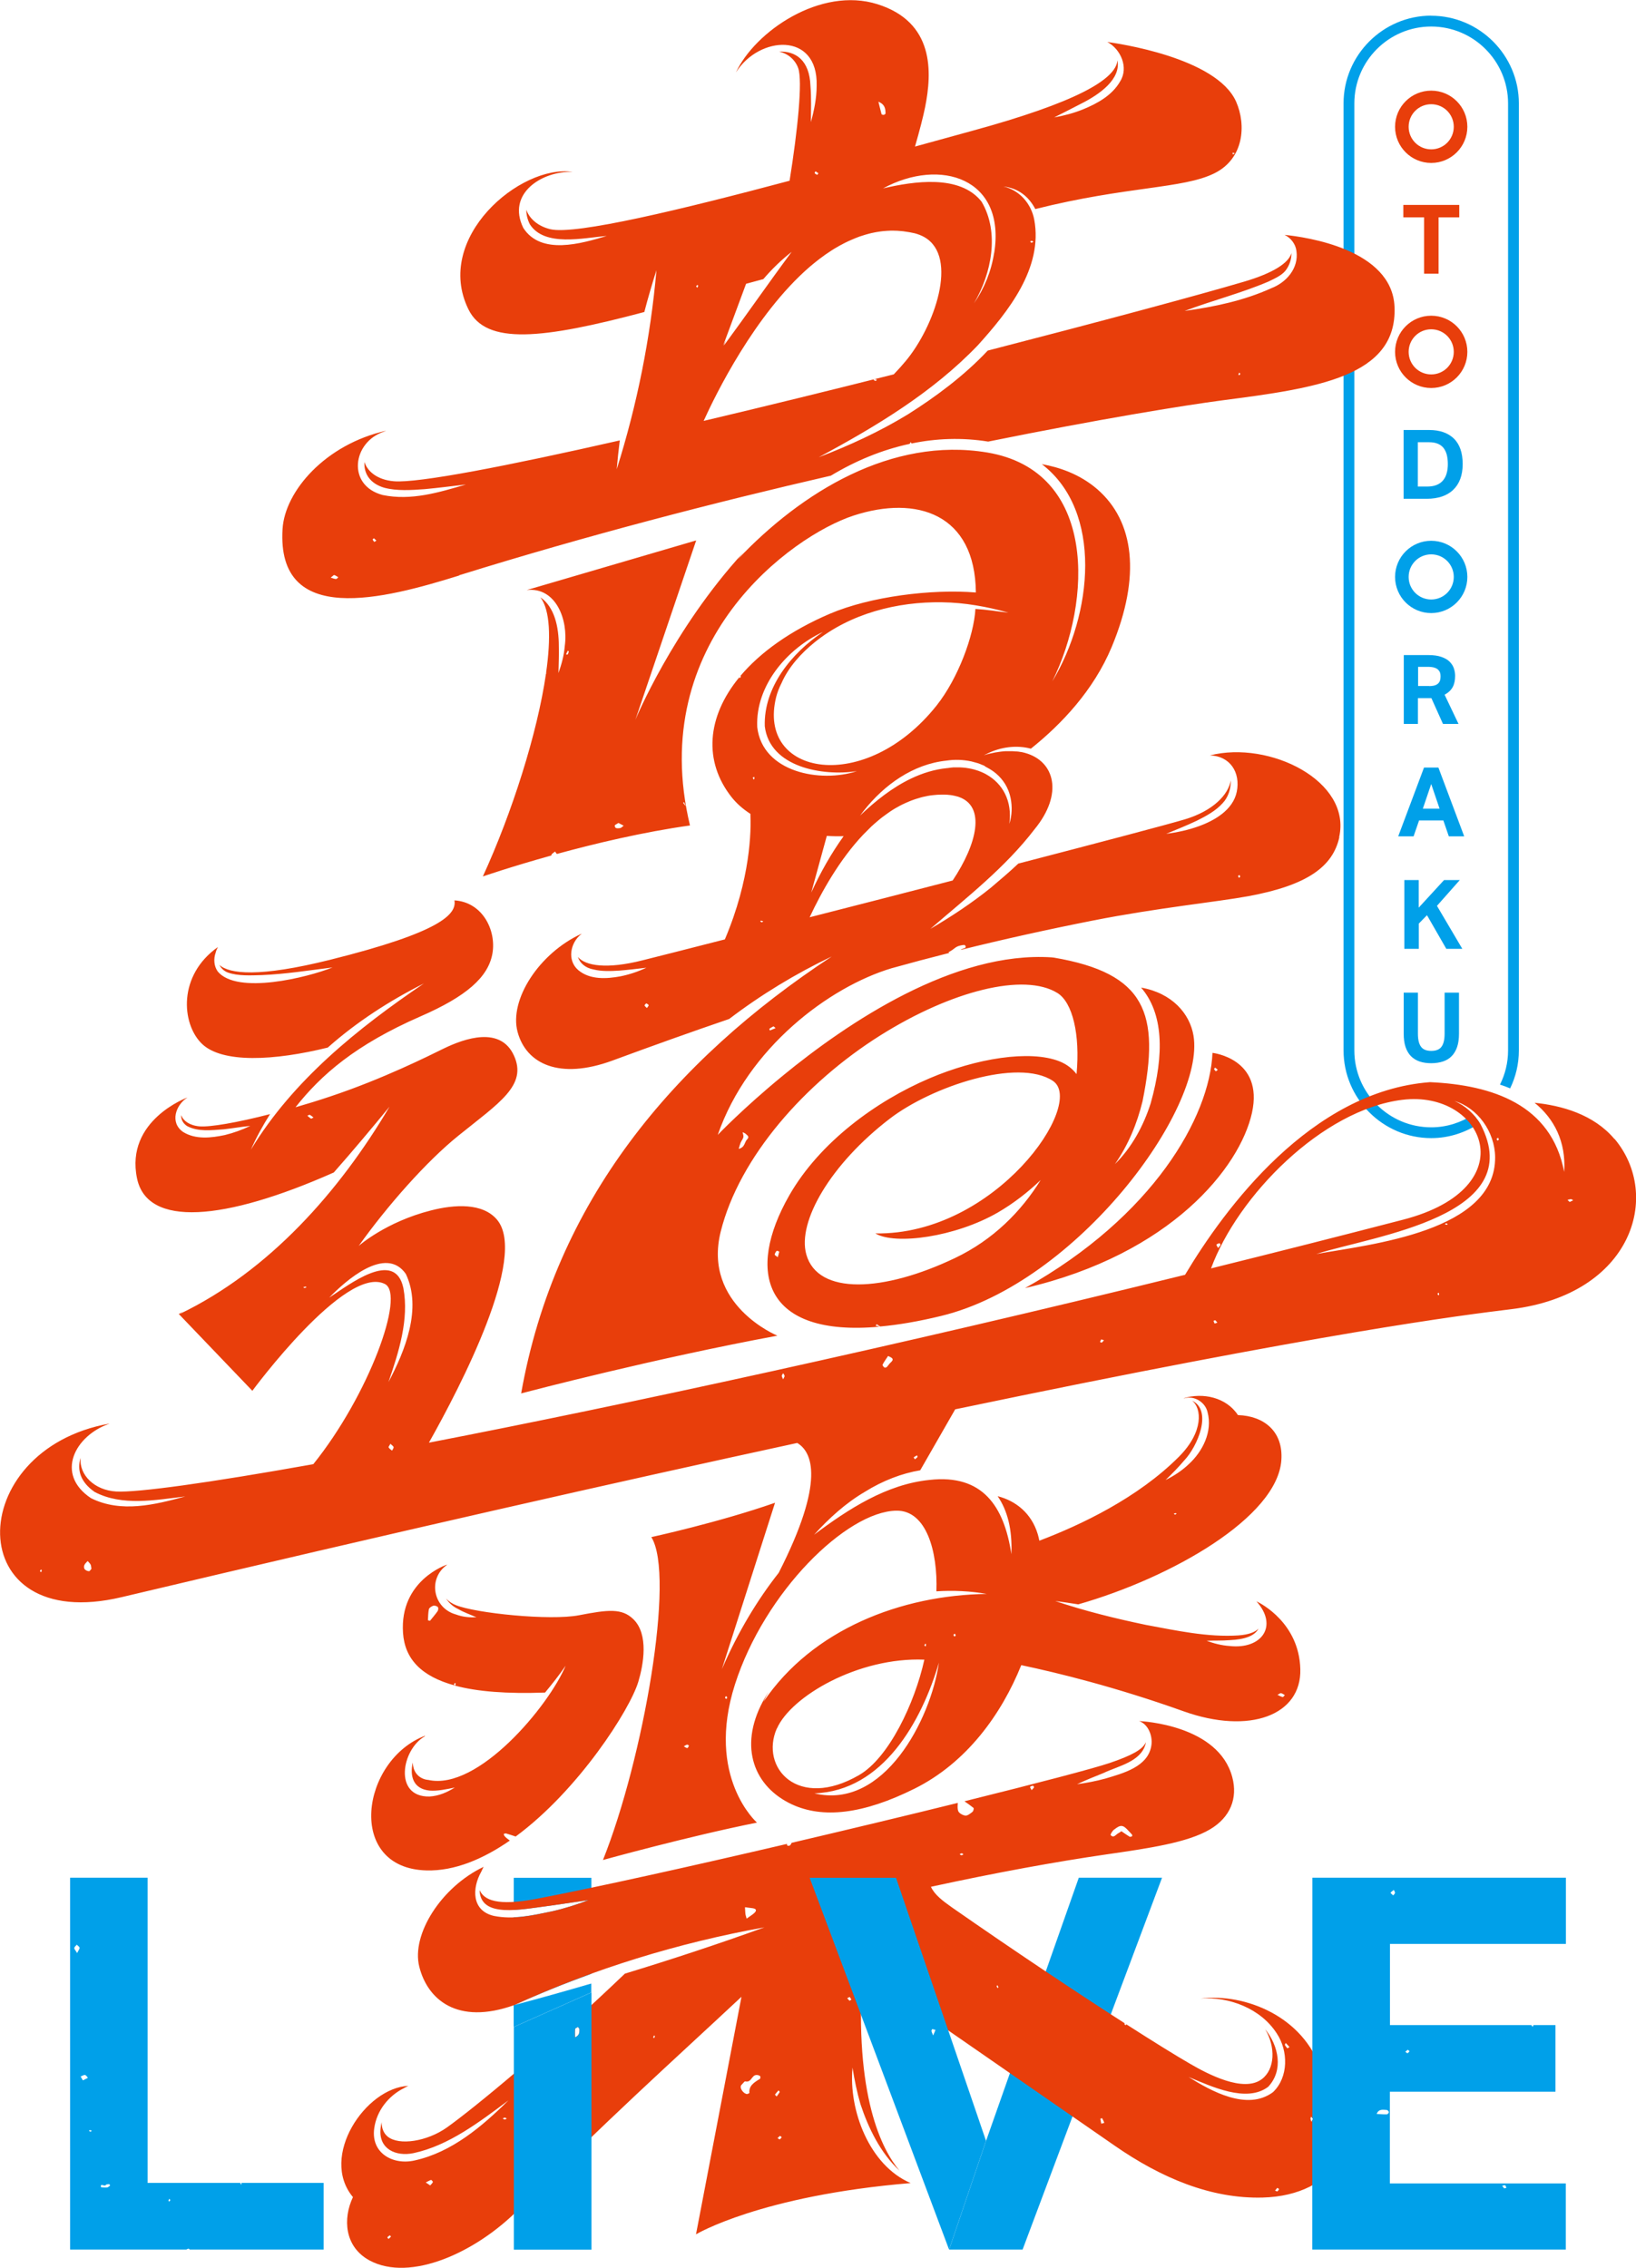
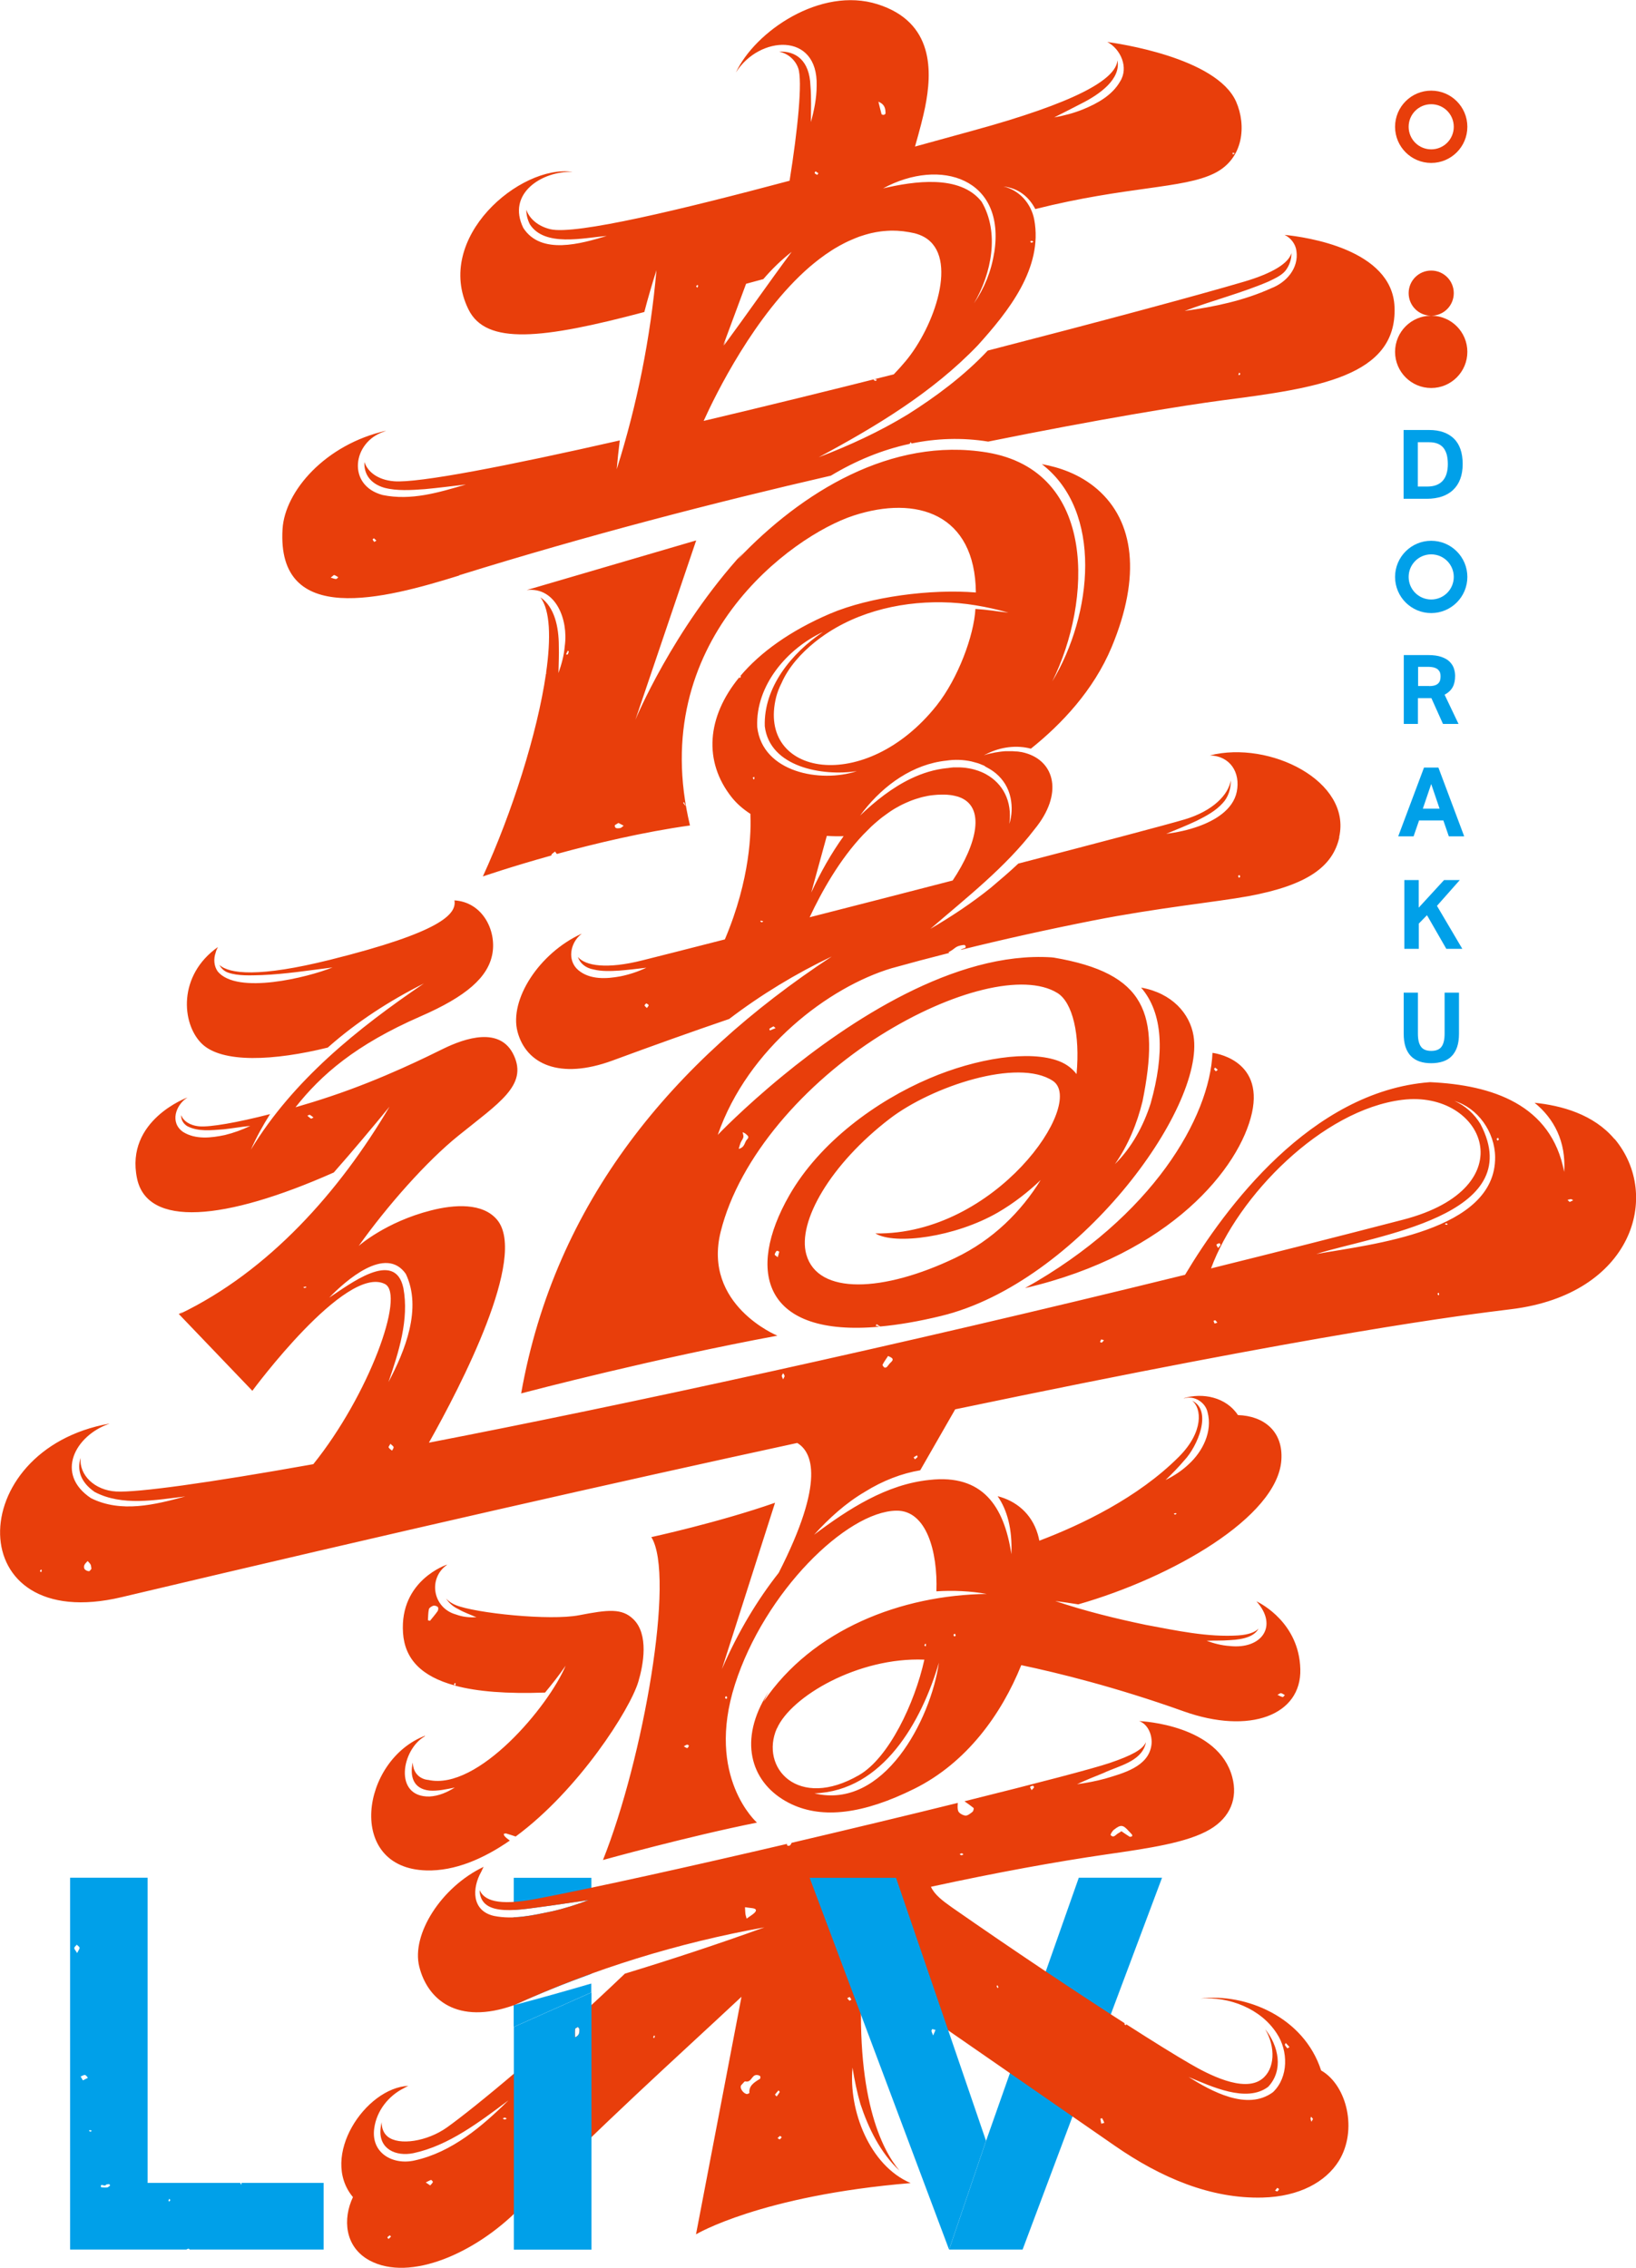
<svg xmlns="http://www.w3.org/2000/svg" id="_レイヤー_2" data-name="レイヤー 2" viewBox="0 0 181.98 252.2">
  <defs>
    <style>
      .cls-1 {
        fill: #e83e0b;
      }

      .cls-2 {
        fill: #00a0e9;
      }
    </style>
  </defs>
  <g id="logo">
    <g>
      <g>
        <path class="cls-2" d="M156.12,110.39h1.6v4.56c0,.65.11,1.13.34,1.45.23.32.61.47,1.15.47s.92-.16,1.14-.47c.23-.31.34-.8.34-1.45v-4.56h1.6v4.56c0,.58-.07,1.08-.21,1.49-.14.41-.35.76-.61,1.02-.26.27-.59.46-.97.59-.38.12-.81.19-1.29.19s-.92-.06-1.3-.19c-.38-.13-.7-.33-.97-.6-.26-.27-.46-.61-.6-1.03s-.2-.92-.2-1.5v-4.52Z" />
-         <path class="cls-2" d="M159.2,1.74c-5.36,0-9.75,4.39-9.75,9.75v105.33c0,5.36,4.39,9.75,9.75,9.75,2,0,3.85-.63,5.4-1.67-.21-.33-.46-.65-.73-.94-1.35.88-2.95,1.41-4.67,1.41-4.72,0-8.55-3.84-8.55-8.55V11.5c0-4.72,3.84-8.55,8.55-8.55s8.55,3.84,8.55,8.55v105.33c0,1.36-.33,2.65-.9,3.79.38.12.76.26,1.13.42.62-1.28.97-2.7.97-4.21V11.5c0-5.36-4.39-9.75-9.75-9.75Z" />
        <path class="cls-2" d="M156.12,47.82h2.86c1.17,0,2.08.32,2.74.95.65.64.98,1.58.98,2.83,0,.64-.09,1.19-.27,1.67-.18.48-.44.88-.79,1.21-.34.33-.76.57-1.25.74-.49.16-1.05.25-1.67.25h-2.59v-7.65ZM158.75,54.11c.41,0,.77-.06,1.06-.18.29-.12.53-.29.71-.51.18-.22.32-.48.4-.79.09-.3.13-.64.13-1.02s-.04-.71-.11-1.01c-.08-.3-.2-.56-.36-.77-.16-.21-.38-.37-.64-.48-.26-.11-.58-.17-.96-.17h-1.27v4.93h1.03Z" />
        <path class="cls-2" d="M156.16,72.85h2.71c.6,0,1.09.07,1.48.21.39.14.7.32.92.55.22.23.38.48.46.75.09.27.13.55.13.81,0,.49-.09.91-.27,1.24-.18.34-.48.62-.9.85l1.55,3.25h-1.73l-1.29-2.87h-1.5v2.87h-1.57v-7.65ZM158.98,76.3c.25,0,.46-.03.62-.08s.3-.13.39-.23c.1-.1.16-.21.2-.35.04-.14.05-.29.05-.45,0-.14-.02-.27-.06-.39-.04-.12-.12-.23-.22-.33s-.25-.17-.43-.23c-.18-.05-.41-.08-.69-.08h-1.1v2.13h1.24Z" />
        <path class="cls-2" d="M156.2,97.87h1.61v3.07l2.82-3.07h1.75l-2.54,2.87,2.82,4.78h-1.78l-2.15-3.74-.91.93v2.81h-1.61v-7.65Z" />
        <path class="cls-2" d="M159.2,60.14c-2.22,0-4.02,1.8-4.02,4.02s1.8,4.02,4.02,4.02,4.02-1.8,4.02-4.02-1.8-4.02-4.02-4.02ZM159.2,66.67c-1.39,0-2.51-1.12-2.51-2.51s1.12-2.51,2.51-2.51,2.51,1.12,2.51,2.51-1.12,2.51-2.51,2.51Z" />
        <path class="cls-2" d="M160.01,85.36h-1.61l-2.87,7.65h1.71l.61-1.77h2.7l.61,1.77h1.71l-2.87-7.65ZM158.27,89.93l.93-2.74.93,2.74h-1.87Z" />
      </g>
      <path class="cls-2" d="M57.18,222.99c2.82-1.28,5.69-2.43,8.6-3.48v-10.68h-8.63v3.57c1.33-.06,2.82-.32,4.12-.48l4.19-.61c-1.33.51-2.69.94-4.07,1.25-1.39.29-2.81.6-4.25.66v12.2l8.63-3.84v-.99c-2.85.83-5.71,1.64-8.6,2.4Z" />
      <path class="cls-2" d="M109.69,238.07l10.31-29.25h9.26l-15.51,41.35h-8.17l4.11-12.1Z" />
      <path class="cls-1" d="M51.06,63.98c14.23-4.43,28.53-8.13,41.36-11.08,2.74-1.65,5.69-2.88,8.78-3.54.01-.07.07-.13.11-.2.02.05.05.11.08.16,2.76-.57,5.62-.68,8.53-.21,12.25-2.48,21.7-4.02,26.14-4.6,10.36-1.35,19.37-2.59,19.06-10.37-.25-6.43-9.85-7.78-12.23-8.02.69.33,1.23,1.02,1.32,1.8.27,1.91-1.12,3.49-2.79,4.13-3.07,1.39-6.34,2.07-9.65,2.53,3.08-1.16,6.31-1.98,9.31-3.26.71-.34,1.49-.69,1.91-1.22.44-.56.69-1.3.66-2,0,.04-.01.08-.02.12-.36,1.06-2.02,2.15-5.23,3.1-5.37,1.58-16.12,4.47-28.53,7.67-2.61,2.78-5.75,5.12-8.91,7.11-3.14,1.91-6.48,3.45-9.89,4.75,6.37-3.42,12.66-7.2,17.68-12.43,3.4-3.76,7.3-8.62,6.29-14.01-.34-1.76-1.63-3.26-3.42-3.67,1.7.19,2.85,1.18,3.54,2.51,10.21-2.56,16.41-2.24,19.91-3.97,3.31-1.63,3.57-5.38,2.43-7.97-2.19-4.95-13.38-6.51-14.33-6.64,1.47.77,2.41,2.83,1.43,4.38-.88,1.55-2.54,2.46-4.1,3.1-1.05.43-2.13.71-3.24.91,1-.51,1.99-1,2.96-1.51,2.21-1.1,4.47-2.79,4.08-4.84-.18,2.15-4.7,4.71-16.16,7.84-1.84.5-4,1.1-6.36,1.75.51-1.77.92-3.36,1.12-4.36.79-3.93,1.04-9.47-5.29-11.47-6.33-2-13.63,3.03-15.75,7.59,2.56-4.1,9.15-4.56,8.98,1.47,0,1.39-.28,2.74-.64,4.05.01-1.36.06-2.71-.05-4.03-.1-2.86-1.65-3.89-3.5-3.81,1.06.22,1.83.97,2.14,1.84.5,1.42-.06,6.89-.96,12.52-11.89,3.17-23.84,6.06-26.62,5.39-1.38-.33-2.34-1.19-2.66-2.16-.01.5.1,1.04.39,1.62,1.64,2.54,5.96,1.5,8.55,1.29-2.83.85-7.31,2.17-9.28-.89-1.88-3.84,2.08-6.34,5.48-6.24,0,0,0,0,0,0-5.81-.85-15.49,7.35-11.58,15.3,1.96,3.99,8.2,3.31,19.56.29.41-1.56.86-3.11,1.35-4.65-.66,7.51-2.15,14.95-4.42,22.14.09-1.07.21-2.14.34-3.21-12.52,2.84-22.42,4.77-25.13,4.54-1.81-.15-2.93-1.07-3.27-2.14-.08,1.23.56,2.39,2.23,2.87,1.39.36,2.94.26,4.46.15,1.52-.14,3.06-.34,4.6-.52-3,.88-6.08,1.83-9.27,1.17-4.02-1.07-3.34-5.9.14-7.04.09-.04.17-.08.26-.11-6.76,1.51-11.27,6.72-11.53,10.92-.68,10.96,11.31,7.78,19.66,5.18ZM137.85,41.44c.04.05.12.1.11.14,0,.05-.07.1-.12.15-.03-.03-.09-.06-.08-.08.01-.07.05-.13.09-.21ZM114.81,26.78s.09.08.14.13c-.08.03-.16.06-.23.09-.05-.05-.09-.1-.14-.15.08-.03.16-.07.23-.07ZM137.11,16.98c.08.02.15.03.24.05-.05.04-.08.09-.13.12-.03.01-.11,0-.11-.01,0-.05,0-.1,0-.15ZM97.4,42.36c-.08-.01-.16-.07-.23-.11.04-.03.07-.08.11-.08.08,0,.17.03.26.05-.05.05-.1.14-.13.14ZM110.58,28.13c-.31,2.02-1.09,3.95-2.24,5.6,1.96-3.31,2.87-7.89.84-11.31-2.41-3.05-7.55-2.26-10.95-1.47,6.36-3.45,13.68-1.14,12.36,7.18ZM98.5,12.65s-.13.12-.21.13c-.07,0-.22-.04-.23-.08-.12-.43-.22-.87-.35-1.39.76.32.79.83.79,1.34ZM90.71,19.05c.11.07.21.14.33.22-.06.07-.1.13-.14.18-.1-.06-.21-.11-.28-.19-.03-.03.06-.14.09-.21ZM82.99,31.56c.62-.17,1.27-.34,1.92-.52.95-1.11,2-2.13,3.15-3.03-2.59,3.49-4.96,6.92-7.54,10.42.08-.2.16-.39.25-.59-.11.19-.23.4-.33.59l2.55-6.87ZM90.06,29.68c.15-.13.31-.26.47-.39.13-.11.27-.22.4-.32.18-.14.37-.29.56-.42.21-.16.42-.31.64-.45.14-.1.28-.19.42-.28.2-.13.4-.25.6-.36.15-.09.31-.18.47-.26.24-.13.47-.25.71-.36.12-.06.24-.11.36-.16.3-.13.61-.26.91-.37.08-.03.17-.05.25-.08.27-.09.54-.17.81-.24.09-.02.19-.05.28-.07.33-.07.66-.14,1-.18.08-.01.16-.02.25-.03.31-.03.62-.05.93-.06.06,0,.12,0,.17,0,.36,0,.71.02,1.07.06.08,0,.17.02.25.03.37.05.74.11,1.12.2,0,0,0,0,0,0,.2.05.38.11.56.18.02,0,.03.01.05.02.17.07.33.14.48.23,3.87,2.21,1.09,10.01-2.09,13.8-.4.48-.84.97-1.31,1.46-7.06,1.78-14.31,3.56-21.15,5.18,1.3-2.87,5.67-11.83,11.79-17.13ZM77.57,31.68s.09.07.09.1c-.02.08-.06.15-.09.22-.05-.05-.13-.11-.13-.16,0-.05.09-.1.14-.15ZM41.6,59.87c.09.08.18.17.27.25-.06.04-.13.08-.24.15-.06-.09-.14-.17-.18-.27-.01-.03.09-.09.14-.14ZM37.18,63.95c.16.05.3.16.45.25-.08.07-.17.19-.25.19-.16,0-.31-.07-.59-.15.21-.16.33-.31.39-.29ZM148.96,93.1c1.41-6.23-7.74-10.78-14.38-9.09,2.23.05,3.43,1.88,2.99,4.05-.42,2.02-2.47,3.19-4.21,3.82-1.18.43-2.41.69-3.64.85,1.15-.47,2.29-.93,3.39-1.45,1.04-.52,2.13-1.1,2.9-1.97.6-.63.93-1.6.89-2.53-.24,1.58-1.96,3.4-5.1,4.34-1.98.59-9.45,2.56-18.53,4.92-.99.94-2.04,1.82-3.05,2.68-2.12,1.71-4.39,3.21-6.73,4.58,4.05-3.5,8.33-6.82,11.59-11.08,3.23-3.93,2.25-7.56-1.03-8.48h0s0,0,0,0c-.15-.04-.3-.08-.46-.11-.02,0-.04,0-.05,0-.14-.03-.29-.05-.43-.06-.03,0-.07,0-.1,0-.13-.01-.27-.02-.41-.03-.04,0-.09,0-.14,0-.13,0-.26,0-.4,0-.06,0-.11,0-.17,0-.13,0-.26.02-.39.03-.06,0-.13.01-.19.02-.13.02-.26.04-.39.06-.07.01-.14.02-.21.03-.14.03-.28.06-.42.09-.07.02-.13.03-.2.04-.21.05-.42.11-.64.18.1-.06.21-.1.31-.15-.02,0-.04.02-.06.03,1.63-.84,3.44-1.02,4.97-.61,3.38-2.7,6.97-6.47,8.99-11.31,3.29-7.9,2.5-13.99-1.61-17.55-1.97-1.7-4.28-2.45-6.16-2.78,6.82,5.23,5.65,16.73,1.16,24.16,4.4-8.85,5.05-23.41-7.25-25.46-10.64-1.76-20.65,4.41-27.73,11.88.21-.26.42-.52.63-.78-7.87,8.58-12.02,18.62-12.02,18.62l6.76-19.94-18.85,5.52c3.23-.37,4.65,3.29,4.23,6.24-.08,1.03-.36,2.03-.7,2.99.02-1.02.07-2.02.04-3.01,0-2.12-.48-4.35-2.05-5.41,1.09,1.41,1.19,4.52.63,8.43.02,0,.03,0,.05-.01h0s-.04.05-.06.08c-.95,6.59-3.78,15.48-7.02,22.54,0,0,3.1-1.07,7.62-2.33,0-.01,0-.03,0-.04.01-.14.26-.27.41-.4.06.09.14.18.2.27,4.24-1.16,9.6-2.44,14.81-3.17-4.92-20.49,11.34-32.22,18.19-34.46,7.05-2.3,13.53-.19,13.61,8.55-4.94-.4-11.73.44-16.25,2.37-4.41,1.89-7.74,4.3-9.94,6.91.03.03.05.05.05.08,0,.05-.08.1-.12.15-.02-.02-.05-.04-.07-.06-3.61,4.4-3.99,9.35-.82,13.34.55.69,1.25,1.3,2.07,1.83.09,1.84.03,7.19-2.84,13.96-4.21,1.08-7.49,1.91-9.17,2.33-3.95,1-6.35.62-7.18-.38.23.68.81,1.23,1.77,1.4.89.22,1.88.18,2.86.12.98-.08,1.98-.2,2.99-.32-.92.43-1.89.76-2.9.96-1.51.28-3.36.4-4.66-.68-1.3-1.09-.9-3.08.32-4.02,0-.01.02-.02.03-.04-4.73,2.16-8.07,7.35-7.12,10.91s4.65,5.37,10.57,3.19c4.53-1.67,8.81-3.2,12.97-4.62,3.56-2.71,7.4-5.04,11.41-6.95-17.71,11.65-30.78,27.3-34.55,48.59,1.19-.31,14.76-3.87,28.5-6.42,0,0-8.34-3.41-6.3-11.58,2.07-8.29,9.39-16.55,17.73-21.8,7.95-5,16.03-7.01,19.72-4.73,1.69,1.04,2.54,4.62,2.13,9.02-.46-.6-1.08-1.09-1.9-1.42-3.3-1.3-9.27-.33-14.48,1.9-5.89,2.51-12.18,7.08-15.57,13-4.87,8.51-2.86,15.78,10.04,14.61-.15-.04-.3-.07-.45-.11.05-.06.14-.16.14-.16.13.08.26.17.38.25h0c2-.18,4.26-.56,6.8-1.18,15.09-3.67,29.39-23.06,28.05-31.16-.41-2.46-2.39-4.74-5.83-5.35,2.45,2.84,2.63,7.33,1.06,12.89-.8,2.5-2.1,4.9-3.97,6.74,1.48-2.12,2.46-4.5,3.07-6.99,1.97-9.78.39-14.23-9.9-15.98-.07,0-.13-.01-.19-.02-10.84-.72-22.67,7.2-30,13.22.01.02.03.04.04.06-.02-.02-.03-.04-.05-.05-4.37,3.59-7.15,6.51-7.15,6.51,3.37-9.7,12.4-16.45,19.33-18.53,2.12-.59,4.26-1.16,6.44-1.71-.04-.02-.08-.04-.12-.07.13-.07.27-.14.4-.23.23-.15.42-.35.67-.44.25-.09.72-.19.78-.11.28.38-.26.33-.43.48-.02.01-.04.03-.05.04,4.67-1.16,9.52-2.24,14.73-3.27,7.15-1.41,13.82-2.07,17.24-2.7,6.65-1.22,9.42-3.32,10.15-6.55ZM63.14,72.77s-.09.02-.14.04h0s-.02-.1,0-.13c.05-.11.11-.21.17-.32.03.03.1.07.1.09-.03.11-.06.22-.11.33ZM69.01,92.09c-.25.02-.62.12-.63-.27,0-.09.24-.18.41-.3.22.12.4.21.58.3-.12.09-.24.25-.37.26ZM76.08,89.2c.05.11.11.21.16.32.01.03,0,.06,0,.09,0,0,.01.01.02.02l-.02.02s0-.03,0-.04c-.08-.11-.17-.21-.25-.33,0,0,.06-.06.1-.09ZM71.96,112.1c-.13-.13-.26-.21-.26-.29,0-.07.12-.16.19-.23.09.07.24.12.26.2.02.07-.09.17-.19.32ZM86.52,139.82c-.19-.16-.36-.24-.35-.3.03-.15.12-.29.22-.41.02-.03.3.07.29.08-.03.17-.09.35-.17.62ZM111,134.84c1.81-1.05,3.41-2.32,4.76-3.61-2.17,3.5-5.27,6.64-9.52,8.67-7.97,3.81-15.27,4.16-16.55-.39-1.03-3.66,2.73-10.07,9.27-15.09,4.7-3.61,14.27-6.78,18.15-4.22,3.74,2.47-6.37,17.19-19.74,16.97,2.19,1.32,8.91.4,13.63-2.33ZM82.41,127.03c.08-.2.24-.37.28-.57.03-.17-.05-.37-.09-.55.12.06.26.1.35.19.18.17.46.31.15.62-.31.31-.21.86-.93,1.05.08-.28.14-.51.23-.74ZM85.64,114.6c-.02-.07-.08-.17-.06-.19.14-.1.3-.19.46-.27.02,0,.11.09.23.2-.23.09-.43.18-.63.26ZM109.55,85.22c.09.05.18.1.27.15.34.18.66.39.95.63,0,0,0,0,0,0,.8.67,1.4,1.58,1.64,2.73.2.97.16,1.98-.14,2.89.36-2.57-.77-4.51-2.58-5.51-.02-.01-.04-.03-.07-.04-.14-.08-.29-.14-.44-.21-.04-.02-.09-.04-.13-.05-.14-.06-.28-.11-.42-.15-.06-.02-.12-.04-.19-.06-.13-.04-.27-.07-.4-.1-.08-.02-.17-.03-.25-.05-.12-.02-.25-.04-.38-.06-.1-.01-.21-.02-.32-.03-.11,0-.22-.02-.34-.02-.13,0-.27,0-.41,0-.09,0-.18,0-.28,0-.22.02-.44.04-.66.08-.01,0-.03,0-.04,0-1.41.14-2.75.56-4.01,1.16-2.1,1-3.99,2.51-5.68,4.12.14-.19.28-.37.42-.55,0,0,0,0,0,0,2.26-2.86,5.46-5.17,9.18-5.56.92-.14,1.88-.11,2.79.09.16.04.32.08.48.13.09.03.19.05.28.08.14.05.27.1.4.16.11.04.21.08.31.13ZM104.8,66.98c2.51.03,4.99.49,7.38,1.15-.62-.07-1.24-.14-1.85-.23-.59-.08-1.21-.14-1.83-.18-.17,3-1.94,7.74-4.31,10.73-7.94,10-20.06,7.88-17.85-.95.13-.5.33-1.02.6-1.55.79-1.79,2.19-3.32,3.7-4.54,3.95-3.18,9.15-4.51,14.15-4.43ZM83.82,86.68c-.03-.07-.06-.13-.09-.2.05-.03.1-.06.16-.09.01.07.03.14.03.21,0,.03-.06.05-.09.08ZM84.74,102.56c-.06,0-.12-.06-.18-.1.03-.03.07-.08.1-.07.08.01.15.04.24.07-.06.04-.11.11-.16.1ZM84.23,80.85c-.2-4.62,3.33-8.72,7.31-10.57-3.48,2.35-6.61,6.14-6.47,10.49.55,4.54,6.4,5.58,10.24,4.99-4.03,1.34-10.51.14-11.08-4.91ZM93.84,92.99c-1.37,1.91-2.58,4.04-3.6,6.27l1.73-6.3c.62.04,1.24.05,1.87.03ZM90.06,102.01c1.32-2.82,3.32-6.4,5.96-9.19.22-.23.44-.45.67-.67.07-.07.14-.14.21-.21.2-.19.41-.37.62-.55.11-.09.21-.18.32-.27.19-.16.39-.31.59-.45.13-.1.27-.19.4-.29.18-.13.37-.25.56-.37.16-.1.32-.19.49-.28.18-.1.35-.2.53-.28.19-.09.38-.18.58-.26.16-.07.32-.14.49-.2.23-.09.47-.16.71-.23.14-.04.27-.09.41-.12.38-.09.77-.17,1.17-.21.35-.04.68-.06.99-.06.1,0,.2,0,.3,0,.2,0,.39.02.57.04.1.01.21.02.3.04.18.03.34.07.49.11.07.02.15.03.21.06,3.06,1.05,2.05,5.24-.66,9.3-5.33,1.38-10.85,2.8-15.91,4.09ZM137.81,97.62c-.03-.07-.06-.13-.1-.2.05-.04.11-.08.16-.12.03.07.08.14.08.2,0,.04-.09.08-.14.12ZM179.59,126.68c-2.32-2.77-5.93-3.74-8.89-4.04,2.16,1.75,3.52,4.33,3.29,7.69-1.42-7.52-8.04-9.66-14.86-9.98,0,0,.01,0,.02,0-.04,0-.07,0-.11,0-13.23,1-22.83,14.07-27.22,21.42-32.63,8.03-62.42,14.47-84.11,18.67,3.58-6.36,10.98-20.66,7.6-24.77-1.6-1.94-4.78-1.72-7.36-1.06-5.06,1.28-8.05,3.95-8.05,3.95,3.2-4.49,7.55-9.41,11.1-12.27,4.51-3.64,7.7-5.59,6.16-8.92-1.49-3.24-5.4-1.94-7.87-.73-1.55.76-6.7,3.35-12.56,5.3-1.31.44-2.61.84-3.86,1.2,2.85-3.61,6.67-6.95,13.91-10.11,5.07-2.21,7.55-4.35,8-7.02.43-2.56-1.1-5.68-4.23-5.88.26,1.53-1.48,3.53-13.84,6.61-7.9,1.97-11.2,1.57-12.3.57.19.38.51.69.95.85,1.14.4,2.54.31,3.77.28,2.61-.11,5.21-.52,7.86-.85-2.78,1.11-10.59,3.06-12.77.45-.43-.6-.48-1.41-.23-2.1.05-.21.14-.42.25-.62-4.47,3.15-4.05,8.49-1.83,10.71,2.25,2.26,8.13,1.93,14.05.47,3.22-2.86,6.91-5.23,10.69-7.13-7.38,5.01-14.56,10.77-19.24,18.48.61-1.38,1.33-2.69,2.13-3.95-3.69.95-6.67,1.46-7.86,1.36-1.11-.1-1.79-.62-2.04-1.25,0,.47.19.9.67,1.22,1.23.65,2.7.46,4.08.36.98-.11,1.95-.28,2.95-.38-.91.44-1.86.78-2.84,1.02-1.49.31-3.23.53-4.64-.35-1.5-1.05-.8-3,.45-3.8.01-.01.03-.02.04-.03,0,0-6.95,2.53-5.61,8.99,1.13,5.46,9.65,4.78,21.89-.65,2.12-2.4,4.17-4.85,6.2-7.32-5.55,9.4-13.39,18.28-23.35,23.06.13-.09.26-.19.4-.28-.16.09-.32.19-.49.28l8.18,8.54s10.37-14.07,14.74-11.88c2.32,1.16-1.81,12.4-7.96,20.04-11.77,2.1-19.57,3.17-21.93,3.04-2.39-.14-4.12-1.81-3.96-3.74-.39,1.3-.06,2.66,1.57,3.79,3.06,1.61,6.77.89,10.08.5-3.38.92-7.14,1.86-10.49.19-4.05-2.7-1.75-6.95,1.99-8.26.02-.01.03-.02.05-.03-16.28,2.9-16.57,23.55,1.36,19.3,30.59-7.25,55.26-12.84,75.16-17.15,1.65.99,3.17,4.18-2.06,14.44-2.33,2.96-4.5,6.51-6.32,10.71l5.91-18.5c-6.29,2.2-13.76,3.82-13.76,3.82,2.69,4.27-.9,24.71-5.38,35.91,0,0,9.44-2.62,17.13-4.16,0,0-5.74-5.05-2.45-15.36,3.3-10.31,12.43-19.25,17.96-19.33,3.33-.05,4.61,4.53,4.45,8.97,1.89-.12,3.78-.03,5.6.29-9.48.13-19.38,3.92-24.83,11.99.17-.38.36-.74.56-1.11-.23.36-.44.73-.65,1.11-2.7,5.1-.92,9.47,3.24,11.41,3.44,1.6,7.91,1.11,13.64-1.74,5.81-2.89,9.68-8.28,11.88-13.74,4.09.86,10.55,2.45,18.05,5.13,7.36,2.63,13.14.43,12.99-4.7-.14-5.09-4.33-7.27-4.88-7.53,2.47,2.76.57,5.37-2.99,4.97-.88-.06-1.74-.28-2.55-.58.88-.04,1.73,0,2.56-.07,1.73-.08,2.78-.48,3.21-1.28-.39.4-1.11.67-2.22.75.01,0,.02,0,.03,0-3.48.23-6.94-.54-10.35-1.17-3.4-.71-6.77-1.54-10.07-2.65.85.11,1.71.23,2.56.37,10.45-2.99,22.14-9.71,22.59-16.03.23-3.22-1.95-4.93-4.83-5.02-1.3-1.99-3.93-2.53-6.04-1.87.04,0,.07,0,.11,0,1.08-.32,2.3.44,2.55,1.54.58,2.17-.55,4.39-2.11,5.81-.76.72-1.64,1.29-2.56,1.74.74-.71,1.45-1.43,2.09-2.19,1.45-1.53,3.17-5.51.87-6.63,1.05.83,1.31,3.44-1.47,6.23-4.55,4.57-10.91,7.59-15.53,9.34-.05-.26-.11-.51-.18-.74-.7-2.32-2.45-3.7-4.46-4.21,1.06,1.52,1.65,3.65,1.53,6.45-.81-5.38-3.24-8.92-9.1-8.26-4.79.48-9.04,3.24-12.85,6.1,1.66-1.83,3.51-3.52,5.66-4.78,1.97-1.23,4.1-2.05,6.15-2.39l3.89-6.78c41.22-8.61,56.44-10.47,61.88-11.14,13.44-1.66,16.74-12.63,11.48-18.92ZM34.6,124.4c-.15-.08-.27-.2-.41-.32.12-.05.23-.12.27-.1.15.08.27.19.41.29-.09.05-.22.15-.27.13ZM33.84,143.24s-.06-.06-.1-.09c.09-.03.17-.06.26-.07.02,0,.06.06.09.09-.08.03-.17.06-.25.07ZM4.59,174.84c-.05-.04-.15-.08-.14-.11.01-.07.07-.13.11-.19.03.03.08.06.08.09,0,.07-.03.13-.05.21ZM9.88,174.73c-.15,0-.37-.1-.46-.22-.09-.11-.09-.32-.04-.45.07-.17.24-.31.37-.46.11.13.25.25.33.4.06.11.05.25.09.47-.06.06-.17.26-.28.27ZM43.6,161.32c-.13-.11-.29-.21-.37-.35-.04-.07.09-.2.2-.41.16.17.33.26.35.38.02.11-.11.25-.17.38ZM43.21,153.7c1.14-3.31,2.31-6.97,1.66-10.45-.93-4.42-6.11-.32-8.25,1.06,1.81-1.87,6.28-5.85,8.52-2.64,1.83,3.83-.09,8.58-1.93,12.03ZM87.11,153.39c-.07-.17-.15-.28-.15-.38,0-.1.1-.2.16-.29.05.1.15.2.15.31,0,.1-.09.2-.16.37ZM76.45,194.4c-.07.02-.2-.09-.39-.19.18-.1.27-.17.38-.19.06,0,.2.1.19.12-.04.1-.09.23-.18.26ZM80.8,188.94c-.05-.04-.15-.08-.15-.12,0-.06.06-.13.09-.2.05.04.1.08.16.13-.03.07-.06.13-.09.2ZM102.93,182.79s.08.06.08.09c0,.07-.03.14-.05.22-.05-.04-.14-.08-.13-.12,0-.07.07-.12.1-.19ZM86.42,192.23c1.58-3.59,9.07-7.96,16.4-7.66-1.07,4.85-3.95,10.92-7.25,12.83-6.81,3.95-11.07-.82-9.16-5.18ZM90.59,199.44c7.62-.27,11.93-7.99,13.85-14.54-.91,6.35-6.13,16.4-13.85,14.54ZM106.14,181.99c-.03-.07-.08-.14-.07-.2,0-.04.1-.07.15-.11.03.08.09.15.08.22,0,.03-.11.07-.16.1ZM142.5,188.3c.15.03.28.14.42.21-.08.08-.18.23-.24.22-.16-.03-.31-.12-.58-.25.21-.1.32-.2.4-.19ZM130.79,168.27s.06.05.09.07c-.06.03-.12.07-.18.11-.05-.04-.09-.08-.14-.12.08-.02.15-.05.23-.06ZM99.07,151.53c-.17.15-.28.35-.44.51-.05.05-.22.07-.26.04-.09-.08-.23-.24-.2-.31.17-.33.39-.63.6-.95l.02-.02c.35.17.77.3.28.73ZM101.76,162.28c-.05-.09-.14-.2-.12-.21.11-.09.24-.15.37-.22.02.06.07.15.05.19-.08.09-.19.17-.29.25ZM122.55,149.32s-.19-.07-.19-.08c.03-.1.09-.2.14-.29.13.04.22.07.3.1-.08.09-.16.2-.25.27ZM135.32,138.41c.05-.08.21-.12.33-.16.01,0,.13.15.11.2-.03.09-.13.17-.27.34-.09-.19-.21-.32-.17-.38ZM156,122.31c9.09-1.12,13.82,9.76.08,13.33-7.21,1.87-14.35,3.68-21.37,5.42,2.96-8.05,12.36-17.65,21.28-18.75ZM135.1,147.19c-.04-.1-.08-.2-.12-.3.07-.02.19-.08.21-.06.09.08.15.18.22.27-.09.02-.17.05-.31.09ZM159.99,144.05c-.03-.07-.07-.13-.1-.2.05-.03.11-.06.16-.08.01.07.03.14.03.21,0,.03-.06.05-.09.08ZM160.93,136.21c-.08-.01-.15-.05-.22-.07.06-.04.12-.09.18-.1.04,0,.09.07.14.11-.03.02-.07.07-.1.06ZM146.41,139.46c6.5-2.06,23.65-4.2,18.27-14.45-.67-1.11-1.67-2.05-2.9-2.57,2.59.76,4.5,3.43,4.53,6.23.09,8.27-13.74,9.7-19.9,10.79ZM166.56,126.85c-.03-.07-.08-.14-.07-.2,0-.04.1-.08.15-.12.03.08.08.15.08.21,0,.04-.1.07-.16.1ZM174.6,133.67c-.09-.09-.16-.16-.24-.23.13-.03.27-.08.4-.08.08,0,.15.09.23.13-.12.06-.24.11-.39.18ZM146.96,230.27c-1.94-6.01-8.44-8.62-13.43-8.02,3.19-.22,6.71,1.11,8.5,3.9,1.27,1.92,1.32,4.85-.43,6.52-2.86,2.12-6.87-.11-9.39-1.69,2.5,1.03,6.44,2.93,8.86,1.09,1.72-1.84,1.17-4.53-.34-6.41,1.18,1.99,1.1,4.45-.37,5.56-2.05,1.55-6.07-.6-7.92-1.67-1.6-.92-4.1-2.47-7.16-4.43-.02.04-.03.07-.05.11-.05-.04-.15-.08-.15-.12,0-.03,0-.07.03-.1-5.33-3.42-12.31-8.07-19.21-12.88-1.08-.76-1.94-1.42-2.35-2.3,7.4-1.61,14.01-2.8,19.37-3.58,4.91-.71,9.16-1.32,11.68-2.81,2.26-1.34,3.1-3.46,2.47-5.81-1.53-5.76-9.91-6.21-10.36-6.23,1.01.35,1.51,1.62,1.37,2.66-.32,2.43-3.18,3.15-5.14,3.74-1.03.28-2.07.48-3.13.62.97-.45,1.95-.85,2.93-1.24,1.68-.8,4.16-1.25,4.69-3.24.01-.06.02-.12.03-.19-.33.81-1.58,1.48-4.02,2.31-1.86.63-8.1,2.26-16.16,4.26.35.24.69.48,1.01.74.06.05-.01.35-.12.44-.23.18-.54.44-.79.41-.29-.03-.71-.27-.79-.5-.1-.26-.07-.56-.05-.91-5.62,1.39-12.05,2.93-18.48,4.44-.07.13-.13.28-.23.31-.28.07-.3-.05-.29-.19-10.71,2.5-21.32,4.86-27.92,6.12-4.29.81-5.77.14-6.27-.98.08,3.18,4.62,2.14,7.94,1.72l4.19-.61c-1.33.51-2.69.94-4.07,1.25-2.11.44-4.28.95-6.46.51-2.51-.57-2.45-3.09-1.42-4.91.14-.33.27-.55.27-.55-4.7,2.23-8.07,7.51-7.16,11.11.9,3.6,4.18,6.54,10.55,4.27,0,0,0,0,0,0,8.87-4.04,18.24-6.92,27.84-8.65-5.14,1.86-10.31,3.56-15.52,5.15-8.56,8.19-16.8,14.97-19.79,17.1-2.21,1.57-5.34,2.05-6.6,1.02-.45-.37-.67-.94-.67-1.6-.06.25-.1.49-.12.74-.22,2.24,1.7,3.11,3.67,2.7,3.93-.84,7.36-3.49,10.56-5.87-2.92,2.89-6.3,5.77-10.42,6.68-2.41.56-4.91-.8-4.51-3.58.27-1.97,1.61-3.61,3.27-4.44.17-.1.34-.19.53-.27-4.76.2-9.93,7.86-6.17,12.37-1.14,2.41-.94,5.53,1.84,7.04,4.53,2.45,11.88-.89,16.61-5.7,9.65-9.83,17.06-16.41,24.77-23.62l-5.06,26.42s7.17-4.31,23.88-5.7c-4.59-1.95-6.92-8.11-6.47-12.84.22,1.39.5,2.74.88,4.05.88,2.67,2.24,5.46,4.34,7.4-1.96-2.34-5.03-8.28-4.12-22.2,7.14,4.94,18.49,12.81,28.09,19.45,5.11,3.54,10.66,5.91,16.45,5.75,4.05-.11,7-1.73,8.46-4.08,2.1-3.41.9-8.37-1.93-10.03ZM123.93,203.47c.74-.59,1-.54,1.63.17.12.13.25.25.36.39.03.04.04.16,0,.18-.08.04-.22.09-.27.05-.3-.18-.58-.39-.91-.61-.06.04-.2.15-.37.24-.26.13-.47.56-.82.2-.07-.07.18-.47.38-.63ZM114.59,198.72c.05-.08.2-.11.32-.13.02,0,.13.14.11.18-.04.09-.14.16-.27.31-.08-.17-.19-.3-.16-.36ZM106.97,206.11c.07,0,.14.07.2.11-.07.04-.15.1-.22.1-.07,0-.14-.07-.21-.11.07-.03.15-.1.22-.1ZM83.89,212.76c-.22.2-.5.36-.84.61-.07-.27-.13-.42-.14-.57-.03-.23-.02-.47-.04-.7.25.03.51.08.76.1.48.05.61.24.26.56ZM43.22,249c-.06-.08-.15-.17-.13-.19.07-.09.18-.15.27-.22.05.05.14.13.13.14-.08.1-.18.18-.28.27ZM47.85,243.04c-.1-.07-.2-.13-.49-.33.25-.12.41-.22.59-.28.04-.01.22.18.2.24-.06.14-.19.25-.3.37ZM56.14,235.71c-.07,0-.15-.07-.22-.11.08-.04.15-.1.23-.1.07,0,.14.07.22.11-.08.04-.15.1-.23.1ZM63.96,226.58c0-.33-.02-.63.01-.93.01-.09.2-.16.31-.24.06.09.18.18.18.27.01.35-.01.7-.51.9ZM72.76,226.66s-.1-.06-.1-.08c.02-.08.06-.15.09-.22.03.03.1.06.1.09-.02.08-.06.15-.09.22ZM84.5,231.21c-.63.38-1.22.76-1.14,1.55,0,.03-.16.08-.24.12-.38,0-.85-.61-.7-.93.03-.08.11-.14.17-.21.1-.1.23-.28.29-.27.74.18.7-.73,1.3-.71.13,0,.3.05.38.14.05.06.02.27-.05.31ZM86.21,232.93c.12-.16.26-.31.39-.46.05.06.15.15.13.19-.09.16-.21.31-.34.49-.1-.12-.2-.2-.19-.22ZM86.73,237.93s-.16-.09-.24-.15c.09-.08.17-.17.27-.25.01,0,.11.08.2.14-.07.09-.13.19-.23.25ZM94.49,222.5c-.09-.1-.17-.19-.25-.28.09-.05.18-.1.27-.14.07.1.14.19.19.3,0,.01-.12.07-.21.13ZM110.96,221.1c-.04-.08-.08-.15-.1-.23,0-.02.06-.06.09-.09.04.07.08.14.11.22,0,.02-.06.06-.1.1ZM122.5,236.18c-.04-.2-.08-.38-.1-.56,0-.01.19-.06.2-.05.09.16.17.34.24.51-.08.02-.17.05-.35.1ZM142.07,243.71s-.16-.06-.24-.09c.08-.1.16-.2.25-.31.08.06.2.12.2.14-.05.1-.11.2-.21.26ZM143.2,227.8c-.09-.12-.2-.24-.27-.37-.03-.06.06-.15.09-.23.14.15.28.3.42.45-.11.07-.18.11-.24.15ZM145.88,235.96c-.04-.11-.09-.22-.11-.34,0-.07.05-.15.08-.22.06.08.13.16.2.25-.06.12-.12.22-.17.31ZM134.87,117.09c-.3,7.11-6.59,18.18-20.85,26.16,16.26-3.79,23.9-13.44,25.24-19.48,1.34-6.06-4.39-6.68-4.39-6.68ZM135.25,119.15c-.07-.08-.16-.16-.2-.25-.02-.04.08-.11.12-.17.1.08.19.16.29.24-.05.04-.11.09-.21.17ZM47.24,193.08s.04-.04.07-.06c-7.17,2.7-8.89,14.77.14,14.99,3.13.08,6.3-1.27,9.26-3.32-.22-.16-.44-.32-.61-.53-.04-.06-.05-.14-.07-.21.09-.02.19-.07.26-.05.36.1.71.22,1.07.34,7.02-5.17,12.72-14.14,13.64-17.2.57-1.9,1.19-5.28-.55-6.97-1.27-1.23-2.78-1.07-6.03-.44-3.25.63-11.51-.23-13.71-1.12-.43-.17-.8-.42-1.09-.73.31.47.75.89,1.38,1.18.61.36,1.3.59,2,.9-.76.03-1.53-.03-2.27-.31-2.59-.71-3.14-3.99-1.05-5.49.02-.02.03-.04.05-.06,0,0-5.3,1.72-4.9,7.6.2,2.91,2.05,4.84,5.78,5.85-.05-.05-.11-.09-.11-.13,0-.06.07-.11.11-.16.03.03.09.06.08.09-.01.07-.05.13-.07.21,2.48.67,5.78.92,10.01.77.8-.97,1.58-1.95,2.29-2.99-1.88,4.49-9.74,13.92-15.26,12.71-.14-.02-.27-.03-.4-.07-.92-.28-1.32-1.03-1.35-1.87-.33,1.5.03,2.93,1.87,3.12.89.07,1.85-.14,2.81-.34-.83.52-1.76.94-2.81,1-4.03.09-3.12-5.23-.52-6.7ZM48.66,179.2c-.25.36-.55.7-.83,1.05-.08-.02-.15-.04-.23-.06.03-.42.02-.84.11-1.24.04-.15.3-.32.5-.38.14-.04.42.05.5.16.08.11.04.35-.05.48Z" />
      <g>
-         <path class="cls-1" d="M159.2,35.11c-2.22,0-4.02,1.8-4.02,4.02s1.8,4.02,4.02,4.02,4.02-1.8,4.02-4.02-1.8-4.02-4.02-4.02ZM159.2,41.64c-1.39,0-2.51-1.12-2.51-2.51s1.12-2.51,2.51-2.51,2.51,1.12,2.51,2.51-1.12,2.51-2.51,2.51Z" />
+         <path class="cls-1" d="M159.2,35.11c-2.22,0-4.02,1.8-4.02,4.02s1.8,4.02,4.02,4.02,4.02-1.8,4.02-4.02-1.8-4.02-4.02-4.02Zc-1.39,0-2.51-1.12-2.51-2.51s1.12-2.51,2.51-2.51,2.51,1.12,2.51,2.51-1.12,2.51-2.51,2.51Z" />
        <path class="cls-1" d="M159.2,10.08c-2.22,0-4.02,1.8-4.02,4.02s1.8,4.02,4.02,4.02,4.02-1.8,4.02-4.02-1.8-4.02-4.02-4.02ZM159.2,16.61c-1.39,0-2.51-1.12-2.51-2.51s1.12-2.51,2.51-2.51,2.51,1.12,2.51,2.51-1.12,2.51-2.51,2.51Z" />
-         <path class="cls-1" d="M158.4,24.17h-2.3v-1.38h6.22v1.38h-2.3v6.27h-1.61v-6.27Z" />
      </g>
      <g>
        <path class="cls-2" d="M26.86,242.99c-.05-.08-.09-.15-.14-.23h-10.3v-33.94H7.8v41.35h12.94c.09-.05.17-.1.23-.09.04,0,.09.04.13.09h14.9v-7.41h-9.13c0,.08,0,.15-.01.23ZM8.58,217.2c-.18-.31-.33-.44-.32-.56.02-.13.18-.25.28-.37.11.11.29.22.31.34.02.12-.11.26-.27.59ZM9.22,231.36c-.11-.18-.18-.31-.25-.43.16-.06.34-.19.48-.17.12.01.22.2.33.31-.15.08-.3.16-.56.29ZM10.06,237.06c-.06,0-.11-.06-.16-.1.03-.03.07-.08.09-.07.08.01.15.05.23.07-.06.04-.11.1-.16.1ZM11.94,243.27c-.24.02-.7,0-.71-.05-.1-.49.42,0,.55-.24.04-.07.24-.06.36-.09.04.05.08.1.12.15-.11.08-.21.21-.32.22ZM18.82,244.83s-.09-.06-.08-.09c.01-.07.05-.14.08-.21.04.05.12.1.12.14,0,.06-.07.11-.11.16Z" />
        <path class="cls-2" d="M57.16,250.18h8.63v-28.6l-8.63,3.84v24.76ZM63.97,225.65c.01-.09.2-.16.31-.24.06.09.18.18.18.27.01.35-.01.7-.51.9,0-.33-.02-.63.01-.93Z" />
        <path class="cls-2" d="M90.06,208.83l15.51,41.35,4.11-12.1-10.01-29.25h-9.61ZM103.7,225.66c.12.01.24.06.36.09-.04.1-.09.2-.26.62-.11-.29-.18-.4-.19-.51,0-.07.07-.2.09-.2Z" />
-         <path class="cls-2" d="M145.97,235.54s.05.07.08.1c-.03.06-.06.1-.08.15v14.38h28.2v-7.35h-19.57v-10.2h18.42v-7.41h-2.44c-.03.06-.07.13-.1.2-.05-.08-.1-.14-.14-.2h-15.73v-9.03h19.57v-7.36h-28.2v26.72ZM167.42,243.02c.08.05.09.19.14.3-.07.01-.14.03-.24.05-.07-.09-.15-.19-.23-.28.11-.03.27-.1.33-.06ZM156.6,227.95s.1.09.19.17c-.07.07-.13.19-.22.21-.06.02-.16-.1-.25-.15.09-.08.18-.16.28-.23ZM155.04,210.18c.05.11.14.22.13.33,0,.08-.11.17-.2.28-.13-.13-.31-.27-.29-.3.09-.12.23-.21.36-.31ZM154.27,234.66c.09,0,.23.16.22.24,0,.09-.15.24-.24.24-.36.01-.73-.03-1.12-.05.24-.59.72-.46,1.14-.44Z" />
      </g>
    </g>
  </g>
</svg>